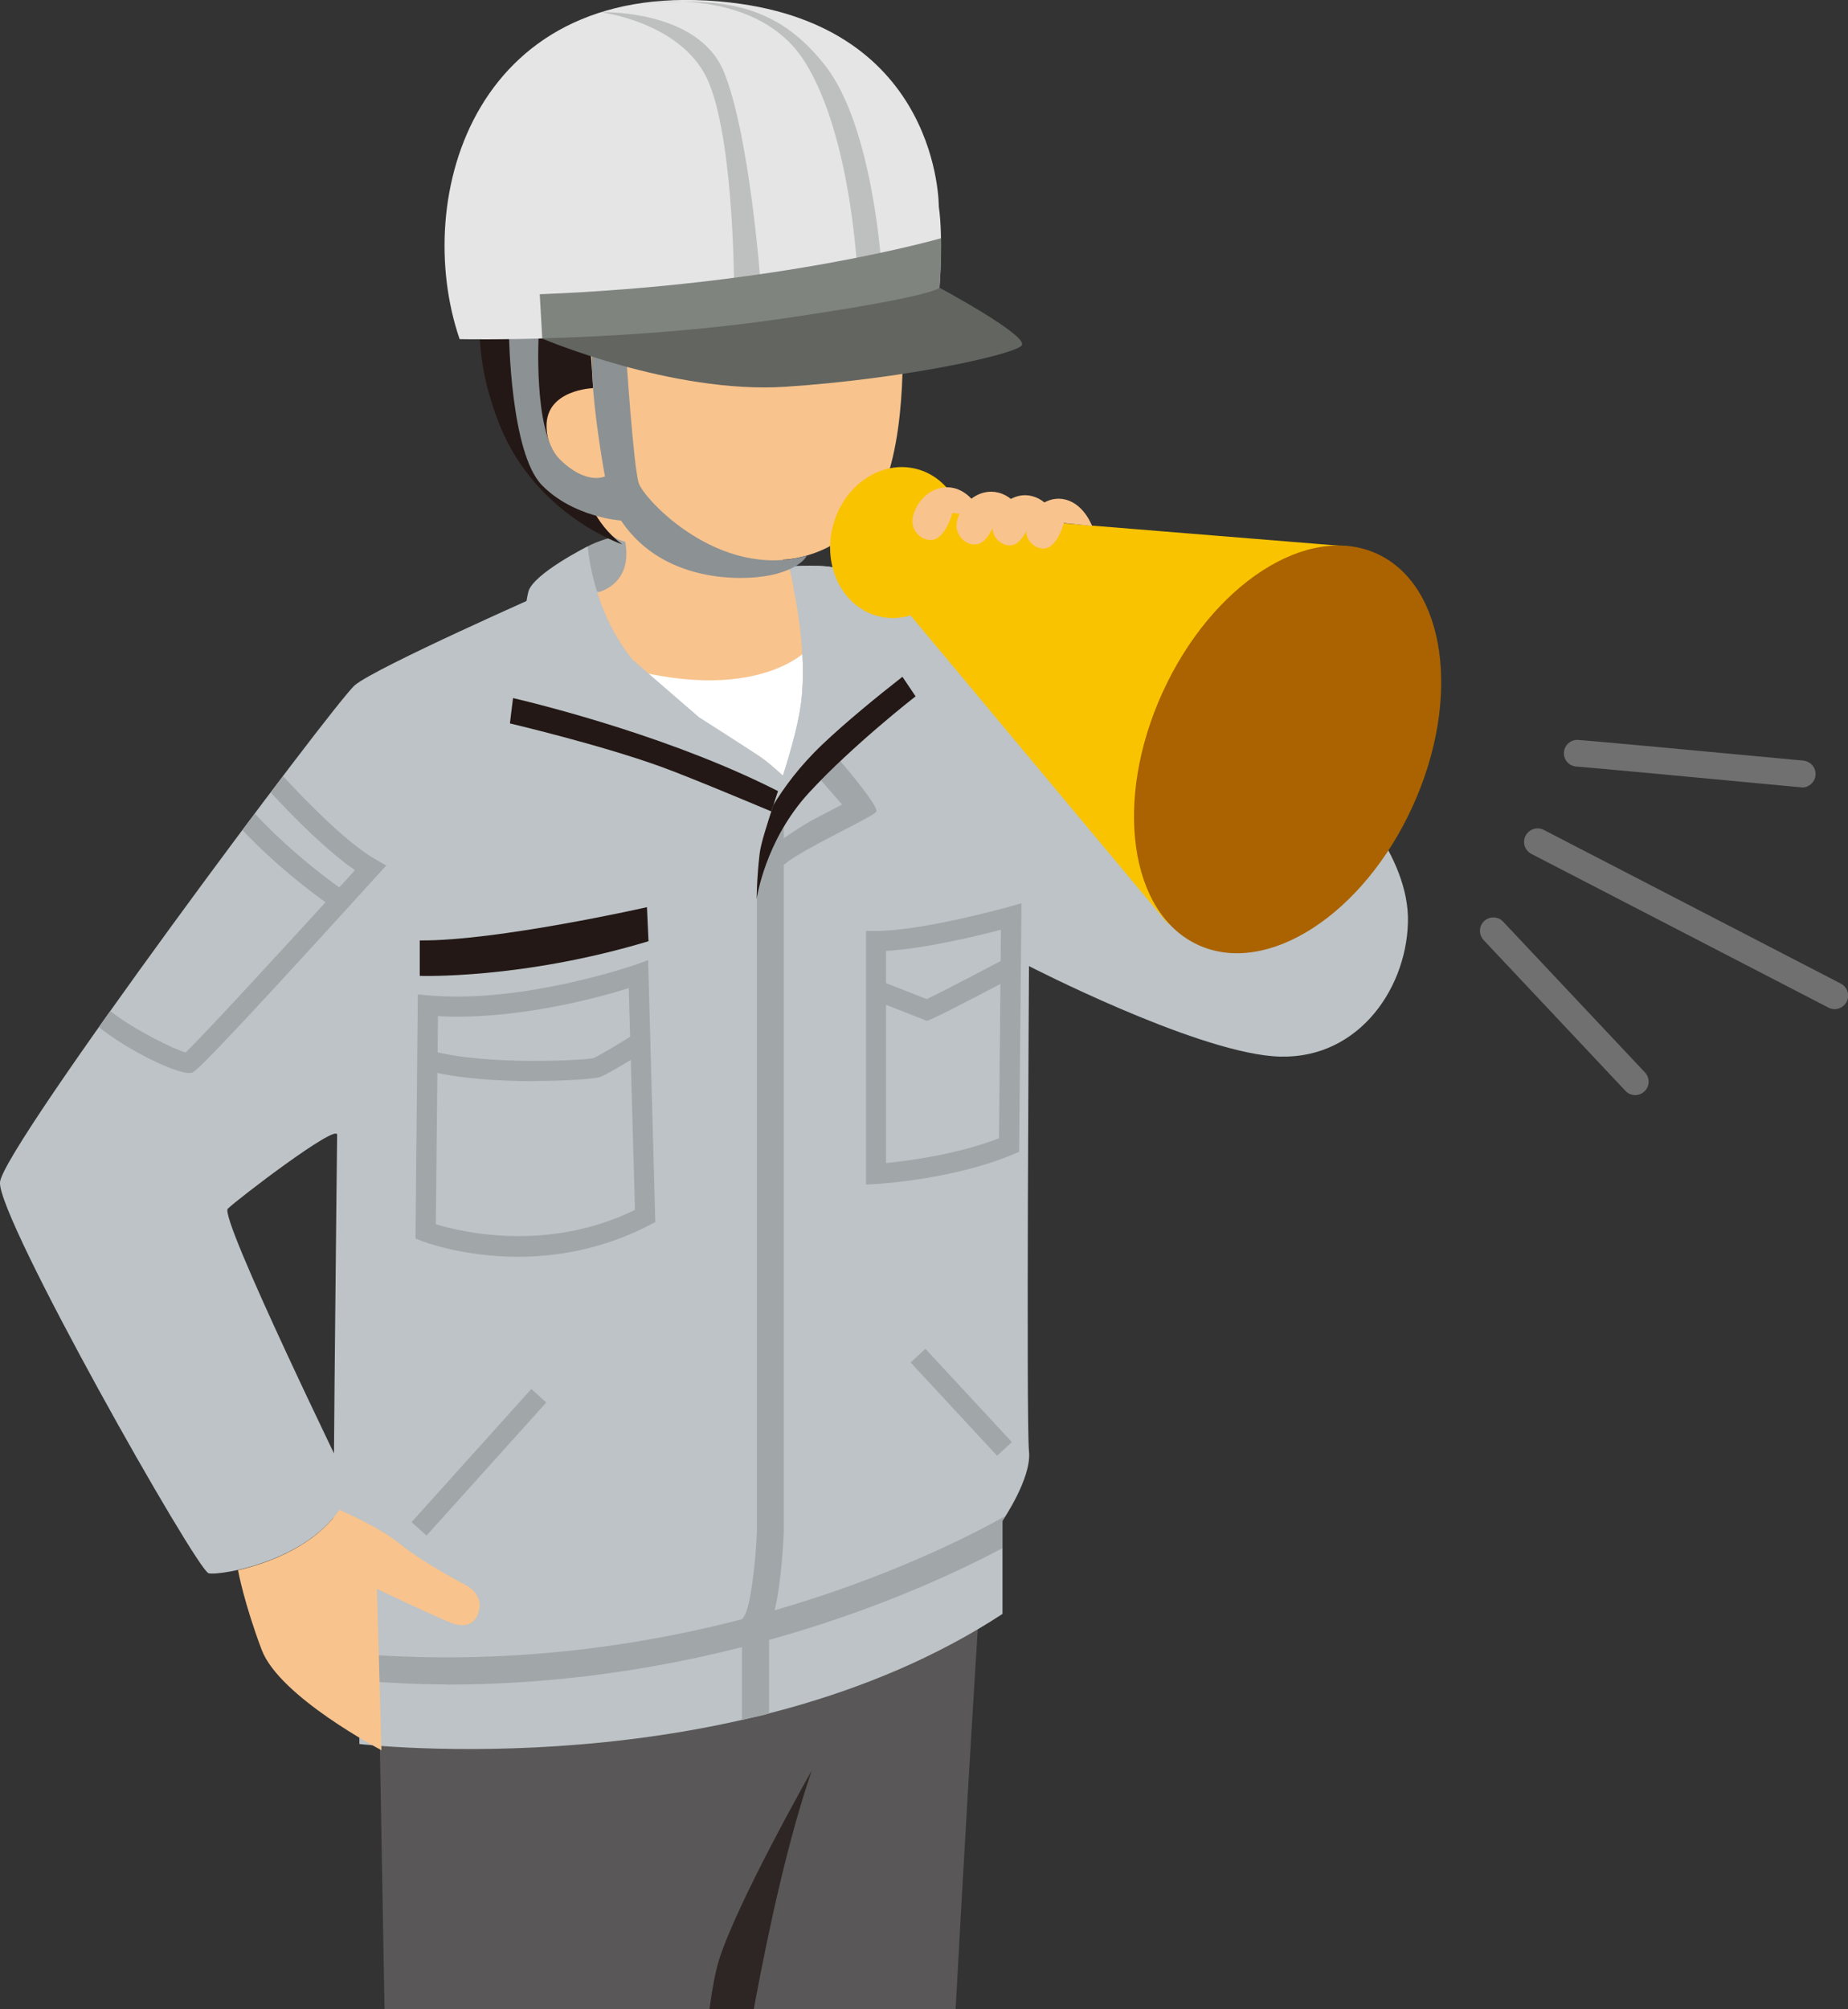
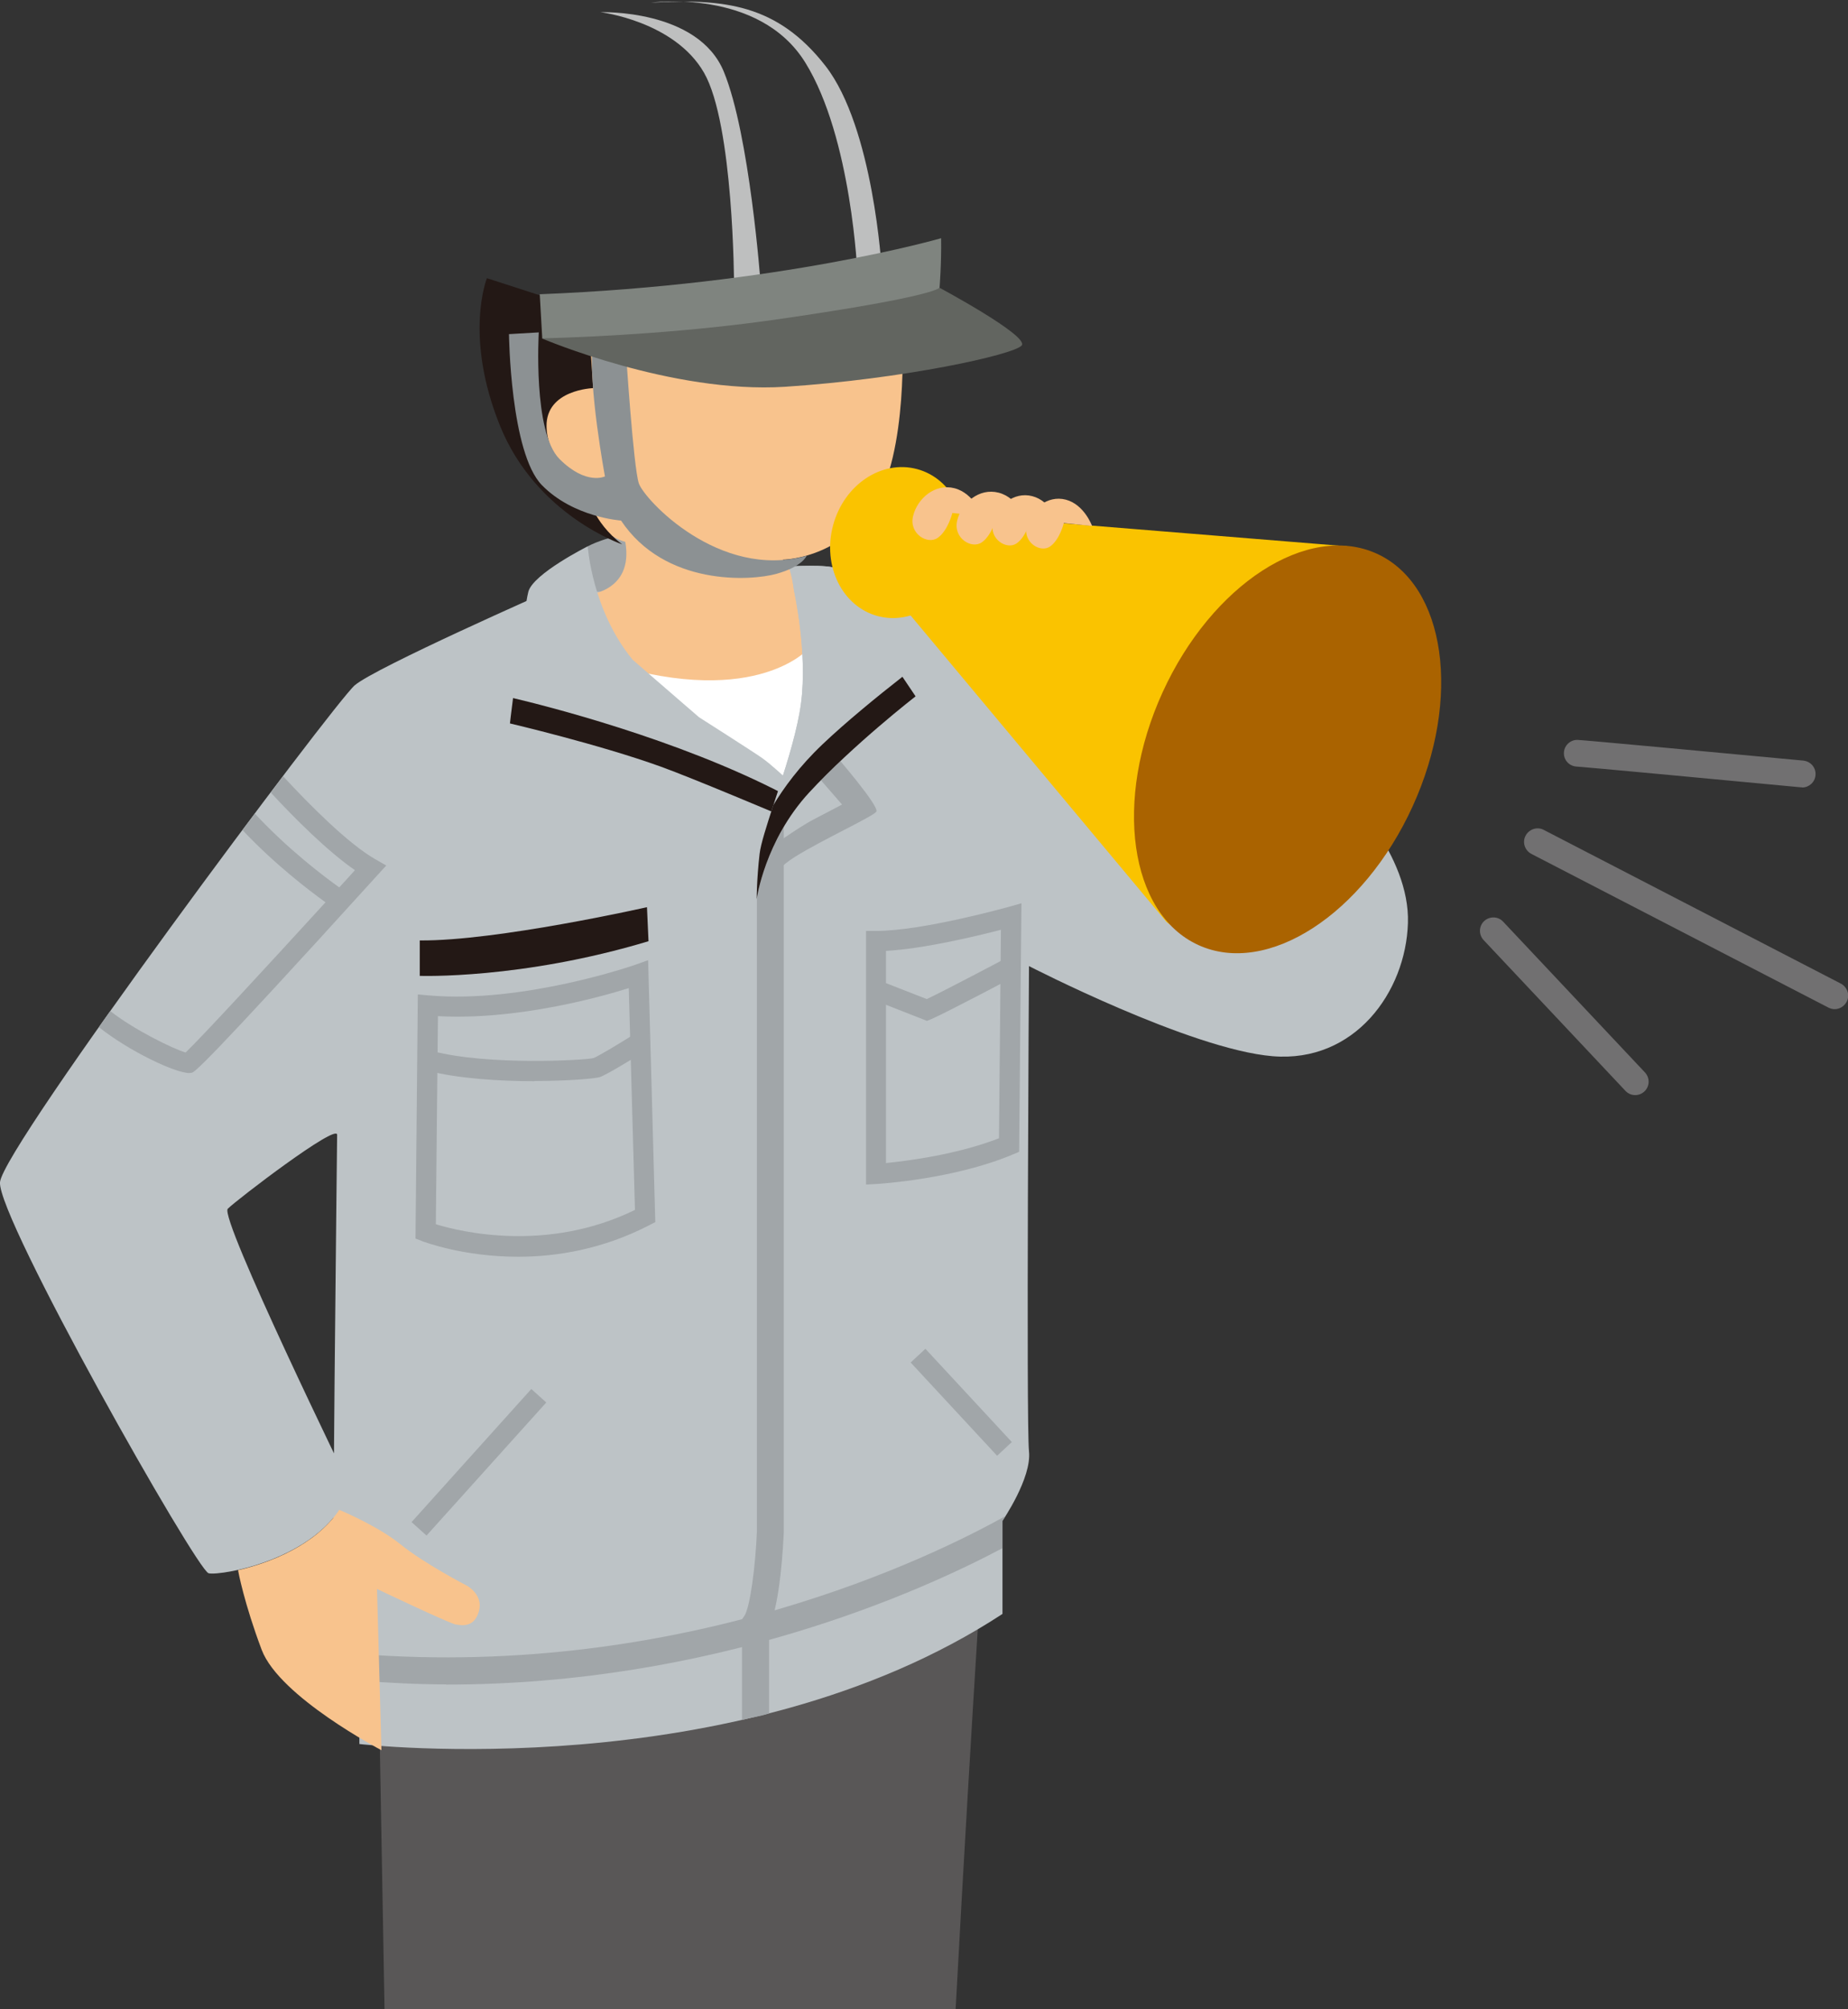
<svg xmlns="http://www.w3.org/2000/svg" id="_レイヤー_4" viewBox="0 0 95.49 103.78">
  <rect x="0" y="0" width="95.49" height="103.78" fill="#333333" stroke="none" />
  <defs>
    <style>.cls-1{fill:#626560;}.cls-1,.cls-2,.cls-3,.cls-4,.cls-5,.cls-6,.cls-7,.cls-8,.cls-9,.cls-10,.cls-11,.cls-12,.cls-13,.cls-14,.cls-15{stroke-width:0px;}.cls-2{fill:#717071;}.cls-3{fill:#fac300;}.cls-4{fill:#2e2624;}.cls-5{fill:#f8c38d;}.cls-6{fill:#bdc3c6;}.cls-7{fill:#7f847f;}.cls-8{fill:#231815;}.cls-9{fill:#bebfbf;}.cls-10{fill:#e5e5e6;}.cls-11{fill:#595757;}.cls-12{fill:#8c9193;}.cls-13{fill:#fff;}.cls-14{fill:#aa6300;}.cls-15{fill:#a1a6a9;}</style>
  </defs>
  <path class="cls-11" d="M49.38,103.78c.83-15.43,1.72-28.58,1.72-28.58l-31.62,6.87.39,21.71h29.51Z" />
  <path class="cls-15" d="M30.37,28.22s1.15-.61,2.22-.57c1.07.04.84,3.06.84,3.06l-2.37,1.99s-1.15-1.34-1.22-1.45.53-3.02.53-3.02Z" />
  <path class="cls-6" d="M53.17,49.91s-.15,23.68,0,25.06-1.37,3.59-1.37,3.59v4.81c-13.75,9.01-33.23,6.72-33.23,6.72v-4.66s-1.15.23-1.3-.99.15-25.21.15-25.82-5.19,3.36-5.65,3.82,6.34,14.4,6.34,14.4c-1.22,3.67-6.72,4.58-7.33,4.43S-.15,62.9,0,61.07s17.26-24.75,18.33-25.67,10.08-4.89,10.08-4.89l14.21.34s4.12.34,4.7.69,22.11,9.28,22.11,9.28c0,0,3.44,3.32,3.32,6.87-.11,3.55-2.75,7.22-6.99,6.87s-12.6-4.66-12.6-4.66Z" />
  <path class="cls-15" d="M38.34,88.84v-5.19s.12-.17.12-.17c.31-.47.58-2.64.65-4.35v-33.59s1.39-3.44,1.39-3.44v37.06c-.03.63-.18,3.67-.76,4.89v4.46c-.46.16-.93.2-1.39.34Z" />
  <path class="cls-15" d="M23.06,87.01c-1.46,0-2.97-.08-4.49-.19v-1.38c16.74,1.3,29.62-5.02,33.39-7.13-.1.15-.17.26-.17.26v1.41c-4.27,2.26-14.91,7.04-28.74,7.04Z" />
  <path class="cls-15" d="M21.81,64.11l-.34-.13.12-12.61.56.05c4.88.43,10.61-1.56,10.67-1.58l.67-.24.37,13.53-.29.15c-2.43,1.26-4.82,1.64-6.8,1.64-2.82,0-4.83-.76-4.97-.81ZM32.5,51.04c-1.62.51-5.89,1.67-9.87,1.45l-.11,10.75c1.24.38,5.73,1.49,10.29-.74l-.32-11.46Z" />
  <path class="cls-15" d="M27.61,55.84c1.73,0,3.13-.12,3.38-.2.36-.12,1.72-.96,2.29-1.31l-.55-.88c-.84.53-1.87,1.14-2.07,1.21-.47.11-5.41.39-8.3-.36l-.26,1.01c1.59.41,3.72.54,5.51.54Z" />
  <path class="cls-15" d="M44.74,48.09h.52c2.42,0,6.8-1.23,6.85-1.24l.67-.19-.12,12.84-.31.13c-3.03,1.28-6.88,1.52-7.05,1.53l-.55.03v-13.1ZM51.72,48.03c-1.24.32-3.96.98-5.94,1.09v10.96c1.11-.11,3.68-.44,5.84-1.28l.1-10.77Z" />
  <path class="cls-15" d="M47.91,52.73l.2-.08c.81-.35,4.36-2.23,4.51-2.31l-.49-.92s-3.19,1.69-4.24,2.19l-2.43-.95-.38.97,2.83,1.11Z" />
  <rect class="cls-15" x="20.13" y="75.02" width="9.25" height="1.04" transform="translate(-47.96 43.4) rotate(-48.01)" />
  <rect class="cls-15" x="49.15" y="69.16" width="1.04" height="6.57" transform="translate(-36.01 53.09) rotate(-42.84)" />
  <path class="cls-5" d="M40.45,28.91s1.26,1.26,1.37,3.32-.92,9.97-3.09,9.17-8.48-7.79-8.48-8.71v-1.95s2.52-.11,2.06-2.75c0,0-2.06-.46-3.67-3.78-1.6-3.32,0-8.14,1.37-8.71s15.24.69,15.24.69l1.37,1.03s.34,6.19-1.49,8.94c-1.83,2.75-4.7,2.75-4.7,2.75Z" />
  <path class="cls-8" d="M33.44,46.86s-7.79,1.76-11.75,1.72v1.83s5.25.19,11.82-1.79l-.08-1.76Z" />
  <path class="cls-5" d="M17.52,77.99c.43.18,2.12.93,3.18,1.79,1.22.99,3.44,2.14,3.44,2.14,0,0,.84.46.61,1.3-.23.84-.84.76-1.22.69-.38-.08-4.05-1.83-4.05-1.83l.23,8.33s-5.27-2.75-6.19-5.19c-.9-2.39-1.21-4.04-1.22-4.11,1.59-.36,3.98-1.27,5.22-3.1Z" />
  <path class="cls-2" d="M93.12,40.68c.35,0,.66-.27.69-.63.04-.38-.24-.72-.63-.76-4.26-.4-11.45-1.07-11.68-1.07-.38,0-.69.31-.69.69,0,.38.3.68.68.69.38.02,7.11.65,11.56,1.07.02,0,.04,0,.07,0Z" />
  <path class="cls-2" d="M94.8,52.13c.25,0,.49-.14.62-.38.18-.34.04-.76-.3-.94l-15.35-7.94c-.34-.18-.76-.04-.94.3-.18.34-.04.76.3.94l15.35,7.94c.1.05.21.08.32.08Z" />
  <path class="cls-2" d="M84.49,56.57c.17,0,.34-.06.48-.19.28-.26.29-.7.03-.98l-7.33-7.79c-.26-.28-.7-.29-.98-.03s-.29.7-.03.98l7.33,7.79c.14.15.32.22.51.22Z" />
  <path class="cls-13" d="M41.71,33.57s-2.9,3.21-11,.46l9.28,7.72s1.57-3.59,1.72-8.17Z" />
  <path class="cls-15" d="M9.91,55.41s-.08.02-.13.02c-.73,0-3.11-1.13-4.67-2.37.19-.28.39-.55.59-.83,1.25.98,3.25,1.95,3.89,2.14.78-.74,4.26-4.51,7.23-7.76-.86-.62-2.62-1.96-4.29-3.73.22-.29.43-.57.64-.85,1.71,1.84,3.56,3.24,4.36,3.81.28-.3.55-.6.81-.89-1.42-.98-3.14-2.7-4.35-4.01.22-.29.43-.57.64-.84,1.33,1.44,3.35,3.48,4.77,4.29l.56.32-.44.48c-9.14,10.07-9.45,10.17-9.62,10.23Z" />
-   <path class="cls-6" d="M45.59,33.42s-2.04-3.82-2.39-4.05-2.46-.11-2.46-.11c0,0,.17.34.29,1.26,0,0,.71,3.17.36,5.81s-1.99,6.49-2.14,7.79-.15,2.33-.15,2.33c0,0,.42-3.02,2.71-5.5s5.5-4.97,5.5-4.97l-1.72-2.56Z" />
+   <path class="cls-6" d="M45.59,33.42s-2.04-3.82-2.39-4.05-2.46-.11-2.46-.11c0,0,.17.34.29,1.26,0,0,.71,3.17.36,5.81s-1.99,6.49-2.14,7.79-.15,2.33-.15,2.33c0,0,.42-3.02,2.71-5.5s5.5-4.97,5.5-4.97l-1.72-2.56" />
  <path class="cls-6" d="M34.15,39.59c-3.19-1.15-7.79-2.23-7.79-2.23,0,0,.7-5.86.94-6.79s3.07-2.35,3.07-2.35c0,0,.21,3.29,2.32,5.86,0,0,1.84,1.6,3.43,2.97,0,0,2.75,1.75,3.25,2.1s1.3,1.11,1.3,1.11l-.38,1.83s-4.47-1.89-6.13-2.49Z" />
  <path class="cls-8" d="M40.28,42.09l.22-1.07c-5.51-2.87-12.42-4.59-13.99-4.96-.1.77-.16,1.31-.16,1.31,0,0,4.6,1.08,7.79,2.23,1.66.6,6.13,2.49,6.13,2.49Z" />
  <path class="cls-15" d="M43.18,39.03s2.29,2.64,2.1,2.9-2.79,1.45-4.2,2.33-1.99,2.18-1.99,2.18l.53-2.52s1.57-1.15,2.44-1.6,1.45-.76,1.45-.76l-1.26-1.45.92-1.07Z" />
  <path class="cls-6" d="M45.59,33.42s-2.04-3.82-2.39-4.05-2.46-.11-2.46-.11c0,0,.17.34.29,1.26,0,0,.71,3.17.36,5.81s-1.99,6.49-2.14,7.79-.15,2.33-.15,2.33c0,0,.42-3.02,2.71-5.5s5.5-4.97,5.5-4.97l-1.72-2.56Z" />
  <path class="cls-8" d="M39.96,41.59c-.35,1.08-.65,2-.71,2.52-.15,1.3-.15,2.33-.15,2.33,0,0,.42-3.02,2.71-5.5,2.29-2.48,5.5-4.97,5.5-4.97l-.68-1.01c-1.33,1.04-2.93,2.35-4.13,3.49-1.2,1.14-2.01,2.26-2.54,3.14Z" />
  <path class="cls-8" d="M30.65,20.05s-2.44.07-2.41,1.98,2.07,3.44,2.07,3.44c0,0,.32,1.51,1.84,2.65,0,0-4.45-1.5-6.32-6.14s-.67-7.61-.67-7.61l5.22,1.69.27,4Z" />
  <path class="cls-12" d="M32.34,18.12s.39,6.02.67,6.85,4.15,5,8.67,3.74c0,0-.2.55-1.55.93-1.35.38-5.78.64-8.04-2.75,0,0-2.46-.16-4.09-1.83s-1.7-7.8-1.7-7.8l1.54-.09s-.31,5.16,1.07,6.54,2.35.9,2.35.9c0,0-.88-4.69-.63-6.85l1.7.36Z" />
-   <path class="cls-10" d="M48.51,10.68s.09-9.31-10.78-10.55c-13.19-1.5-16.5,10.04-13.98,17.39,0,0,8.08.18,16.45-1.03,8.36-1.21,8.34-1.64,8.34-1.64,0,0,.21-2.54-.03-4.18Z" />
  <path class="cls-9" d="M33.63.14s5.58-.78,7.98,3.09c2.41,3.88,2.7,10.98,2.7,10.98l1.25-.3s-.42-7.32-2.91-10.51S37.41-.08,33.63.14Z" />
  <path class="cls-9" d="M31.02.63s5.04-.18,6.38,3.07c1.34,3.25,1.9,10.91,1.9,10.91l-1.37.08s-.02-8.26-1.55-10.93c-1.53-2.67-5.35-3.13-5.35-3.13Z" />
  <path class="cls-1" d="M48.54,14.86s4.68,2.51,4.25,2.99-6.1,1.73-12.23,2.13c-5.83.37-12.54-2.49-12.54-2.49-.03-.49,13.49-1.03,20.52-2.63Z" />
  <path class="cls-7" d="M28.02,17.49l-.13-2.29c12.44-.49,20.72-2.89,20.72-2.89h.02c.02,1.31-.08,2.54-.08,2.54,0,0,.03.43-8.34,1.64-4.57.66-9.05.9-12.18.99Z" />
  <ellipse class="cls-3" cx="46.37" cy="28.03" rx="3.93" ry="3.44" transform="translate(7.3 65.57) rotate(-75.01)" />
  <path class="cls-3" d="M69.59,28.22l-21.69-1.76s-2.44,1.15-2.37,3.51l14.74,17.65s1.53,1.3,2.98.69c1.45-.61,9.24-19.48,6.34-20.09Z" />
  <path class="cls-5" d="M56.43,27.17s-.4-1.11-1.36-1.36-1.82.51-2.02,1.36.71,1.41,1.21,1.06.71-1.21.71-1.21l1.46.15Z" />
  <path class="cls-5" d="M54.71,27s-.41-1.12-1.37-1.37c-.97-.25-1.83.51-2.03,1.37s.71,1.42,1.22,1.07.71-1.22.71-1.22l1.48.15Z" />
  <path class="cls-5" d="M53.04,26.89s-.43-1.18-1.44-1.44-1.92.53-2.14,1.44.75,1.5,1.28,1.12.75-1.28.75-1.28l1.55.16Z" />
  <path class="cls-5" d="M50.76,26.66s-.43-1.18-1.44-1.44-1.92.53-2.14,1.44.75,1.5,1.28,1.12.75-1.28.75-1.28l1.55.16Z" />
  <ellipse class="cls-14" cx="66.54" cy="38.72" rx="11.11" ry="7.1" transform="translate(3.69 83.18) rotate(-65.48)" />
-   <path class="cls-4" d="M38.95,103.78c.84-4.55,1.83-8.9,2.99-12.31,0,0-3.9,6.87-4.81,9.85-.17.57-.33,1.43-.47,2.46h2.3Z" />
</svg>